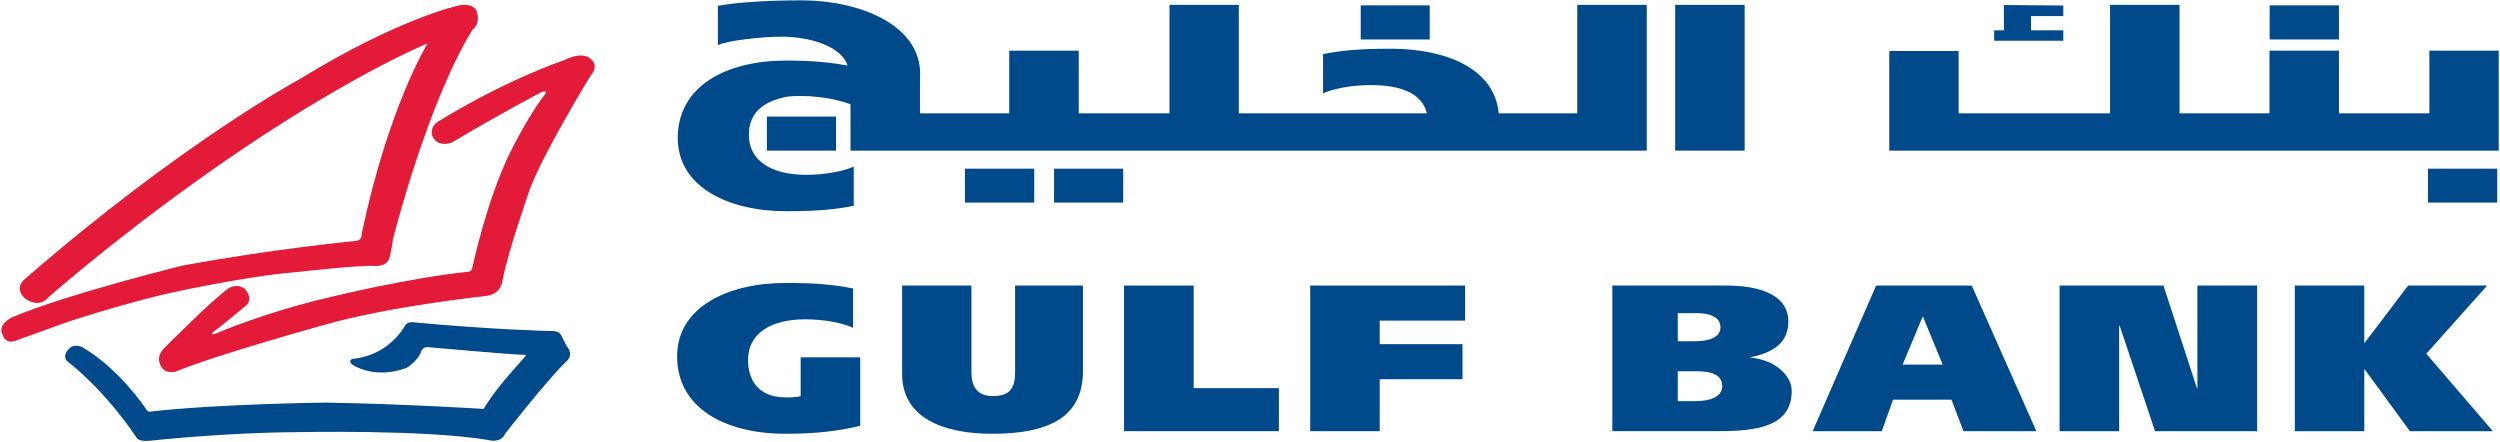
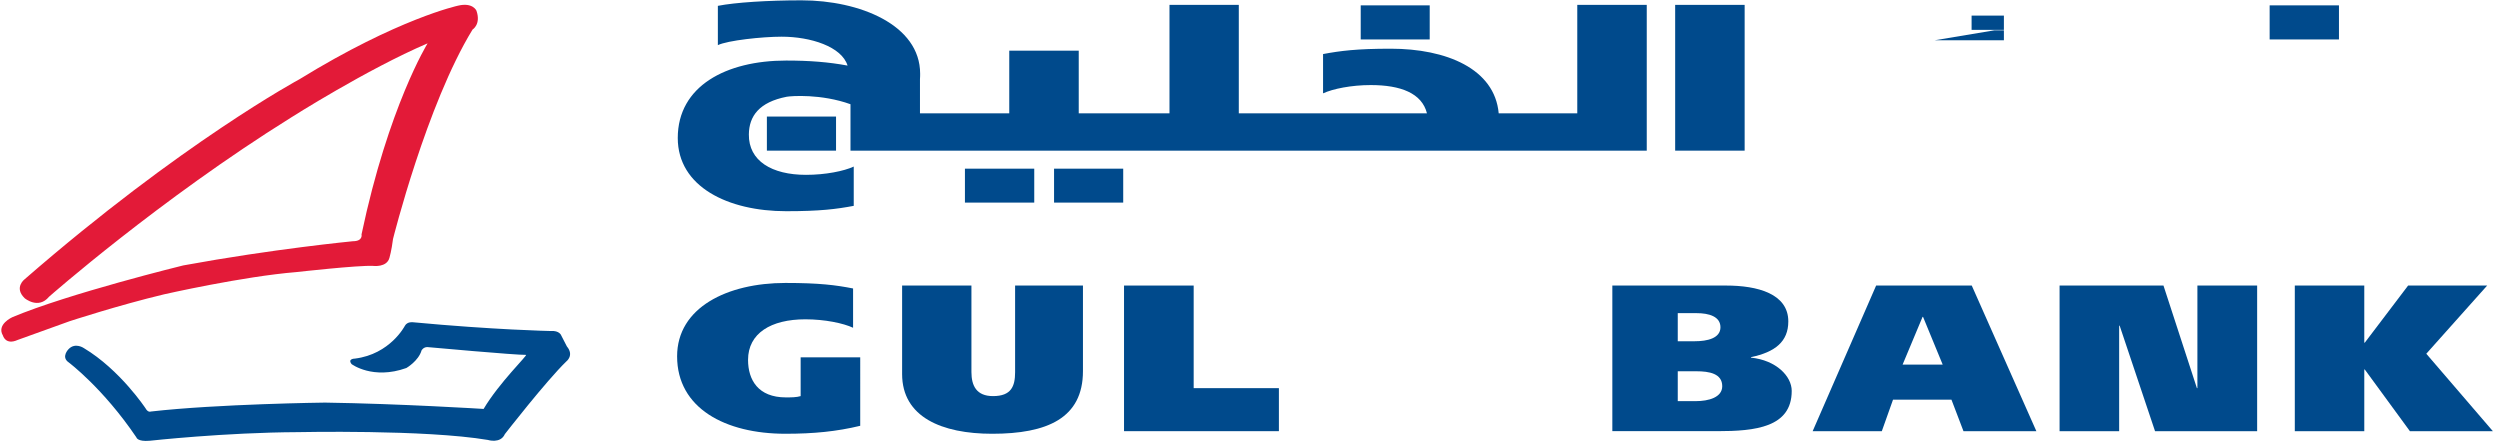
<svg xmlns="http://www.w3.org/2000/svg" version="1.2" viewBox="0 0 1540 272" width="1540" height="272">
  <title>Gulf_Bank_Logo-svg</title>
  <style>
		.s0 { fill: #004a8c } 
		.s1 { fill: #e31a38 } 
	</style>
  <g id="g9342">
    <path id="path9344" class="s0" d="m529.9 220.1h-36.7v23.9c-2.5 0.8-6 0.8-9.1 0.8-17.1 0-23.3-10.8-23.3-23.1 0-16.4 14.1-25 35.3-25 12 0 23.4 2.4 29.4 5.2v-24.2c-10.7-2.1-20.8-3.4-41.7-3.4-35.7 0-66.7 15.1-66.7 45.2 0 32 29.7 47.7 66.7 47.7 17.6 0 31.5-1.4 46.1-4.9z" />
  </g>
  <g id="g9346">
    <path id="path9348" class="s0" d="m598.4 175.9h-42.7v54.5c0 26.5 24.4 36.8 55.5 36.8 33.7 0 55.9-9.5 55.9-38.6v-52.7h-41.8v53.4c0 8.7-2.4 14.7-13.6 14.7-10.2 0-13.3-6.4-13.3-14.8z" />
  </g>
  <g id="g9350">
    <path id="path9352" class="s0" d="m692.4 265.6h95.4v-26.5h-52.5v-63.2h-42.9z" />
  </g>
  <g id="g9354">
-     <path id="path9356" class="s0" d="m807.1 265.6h42.8v-32h51v-21.6h-51v-14.5h52.6v-21.6h-95.4z" />
-   </g>
+     </g>
  <g id="g9358">
    <path id="path9360" fill-rule="evenodd" class="s0" d="m993.2 175.9h70.1c19.3 0 38.3 5 38.3 22.1 0 12.4-8.1 18.9-23 22v0.3c15.5 1.6 25.1 11.4 25.1 20.5 0 22.5-22.6 24.8-45.8 24.8h-64.7zm40.3 71.2h11.1c7.9 0 16.3-2.3 16.3-9.2 0-7.8-8-9.2-15.9-9.2h-11.5zm0-36.9h10.6c7.5 0 15.7-1.8 15.7-8.6 0-6.6-7-8.7-14.7-8.7h-11.6z" />
  </g>
  <g id="g9362">
    <path id="path9364" fill-rule="evenodd" class="s0" d="m1155.7 175.9h58.9l39.8 89.7h-44.9l-7.4-19.4h-36l-6.9 19.4h-42.6zm16.3 48.7h24.7l-12.1-29.4h-0.3z" />
  </g>
  <g id="g9366">
    <path id="path9368" class="s0" d="m1268.7 265.6h36.7v-65h0.3l21.8 65h62.9v-89.7h-36.8v63.2h-0.3l-20.6-63.2h-64z" />
  </g>
  <g id="g9370">
    <path id="path9372" class="s0" d="m1456.4 175.9h-42.8v89.7h42.8v-38h0.3l27.8 38h51.1l-41-47.7 37.5-42h-48.7l-26.7 35.2h-0.3z" />
  </g>
  <g id="g9374">
-     <path id="path9376" class="s1" d="m150.7 188.9c0 0-13 10.9-20.1 16.2 0 0-0.7 1.6 2.5 0.3 0 0 29.8-13.1 71.2-22.6 0 0 46.8-11.5 84-15.4 0 0 2.2 0.5 2.9-3.6 0 0 8.6-40.2 22.8-69.4 0 0 11.6-23.6 21.8-36.4 0 0 2.2-2.5-2-1.4 0 0-24.9 13-55.5 31.2 0 0-8.5 3.5-11.9-3.8 0 0-2.3-5.2 3.3-9 0 0 36.9-23.5 78.2-38.1 0 0 11.3-6.1 16.6 0 0 0 4.6 3.7-0.7 9.7 0 0-28.5 46.5-37.3 69.6 0 0-13.6 38.5-17 56.8 0 0-0.6 8.5-10.8 9.4 0 0-59.2 6.3-98.8 17.7 0 0-66.8 18.4-91.9 28.9 0 0-8 1.9-9.6-5.4 0 0-2.2-4.2 2.9-9.3 0 0 29.9-30.2 39.8-36.9 0 0 5.2-3.2 9.8 0.7 0 0 6.1 6.3-0.2 10.8z" />
-   </g>
+     </g>
  <g id="g9378">
    <path id="path9380" class="s1" d="m1.8 206.7c0 0 1.6 6.1 9.1 2.7l31.9-11.5c0 0 30.2-9.9 58.3-16.6 0 0 48.4-11 81.5-13.7 0 0 38.3-4.3 47.3-3.8 0 0 8.4 1.1 10-5 0 0 1.3-4.4 2.2-11.6 0 0 20.7-82.8 49-129 0 0 5.3-3.2 2.4-11.6 0 0-2.2-5.3-11.4-3.1 0 0-36.8 7.9-97.6 45.3 0 0-72.5 39-169.3 123.2 0 0-6.8 5.1 0 11.7 0 0 8.4 7.1 15-0.9 0 0 67.9-59.8 149.1-110.4 0 0 46.7-29.7 84.1-45.7 0 0-24.1 38.9-40.7 117.7 0 0 1 4.2-5.3 4.2 0 0-48.9 4.7-104.5 14.9 0 0-70.6 17.3-105.3 31.9 0 0-9.9 4.4-5.8 11.3z" />
  </g>
  <g id="g9382">
    <path id="path9384" class="s0" d="m42.4 223.3c0 0 21.1 15.8 41.6 46.1 0 0 0.5 2.8 8.3 2.1 0 0 46.2-5.1 91.3-5.3 0 0 78.1-1.7 116.9 4.8 0 0 7.8 2.5 10.5-3.6 0 0 25.5-32.8 37.9-44.8 0 0 4.9-3.7 0.3-9.2l-3.4-6.6c0 0-1-3.4-6.8-2.9 0 0-34.6-0.7-84.7-5.4 0 0-3.4-0.5-4.9 2.2 0 0-9 17.5-30.8 20.2 0 0-4.7 0-2 3.4 0 0 13 9.8 33.7 2.4 0 0 7.5-4.3 9.4-10.9 0 0 1.1-2 3.5-2 0 0 55.2 5 60.8 4.8 1.4-0.1-16.5 17.1-26.1 33.3 0 0-51-3.2-97.7-3.9 0 0-66 0.8-107.3 5.5 0 0-1.7 0.8-3.2-1.9 0 0-15.7-23.8-38.1-37.2 0 0-5.2-3.6-9.3 0.6 0 0-5 4.9 0.1 8.3z" />
  </g>
  <path id="path9386" class="s0" d="m1031.9 3h42.8v89.8h-42.8z" />
  <g id="g9388">
-     <path id="path9390" class="s0" d="m1163.8 92.8v-61.4h42.7v38.4h93.3v-66.8h42.8v66.8h55.4v-38.6h42.8v38.6h55.7v-38.6h42.7v61.6z" />
-   </g>
+     </g>
  <path id="path9392" class="s0" d="m472.4 92.8h42.6v-21h-42.6z" />
  <path id="path9394" class="s0" d="m838.2 24.3h42.5v-21h-42.5z" />
  <path id="path9396" class="s0" d="m1398.1 24.3h42.7v-21h-42.7z" />
-   <path id="path9398" class="s0" d="m1495.6 124.8h42.7v-20.9h-42.7z" />
  <g id="g9400">
    <path id="path9402" class="s0" d="m523.9 64.2c-18.1-6.5-36.6-5.1-39.3-4.6-16.9 3.3-23.2 11.9-23.3 23.2-0.2 16.3 14.1 24.9 35.2 24.9 12 0 23.4-2.3 29.4-5.1v24.2c-10.6 2-20.7 3.3-41.6 3.3-35.8 0-66.8-15-66.8-45.1 0-32 29.8-47.7 66.8-47.7 14.2 0 26 0.9 37.8 3.1-3.6-11.7-22.8-17.8-40.6-17.8-12 0-33.3 2.3-39.3 5.2v-24.2c10.7-2.1 30.6-3.4 51.5-3.4 35.8 0 73.1 15.1 73.1 45.2 0 1.1 0 2.2-0.1 3.3v21.1h55v-38.6h42.8v38.6h55.9v-66.8h42.7v66.8h115.9c-3.1-12.4-16.2-17.4-34.6-17.4-12 0-23.3 2.3-29.4 5.1v-24.2c10.7-2 20.8-3.3 41.7-3.3 34.2 0 64 12.3 66.5 39.8h48.4v-66.8h42.8v89.8h-490.5z" />
  </g>
  <path id="path9404" class="s0" d="m594.4 124.8h42.7v-20.9h-42.7z" />
  <path id="path9406" class="s0" d="m649.3 124.8h42.6v-20.9h-42.6z" />
  <g id="g9408">
-     <path id="path9410" class="s0" d="m1228.4 18.7h6v-15.6l36.6 0.3v6.5h-19.9v8.8h19.9v6.4h-42.6z" />
+     <path id="path9410" class="s0" d="m1228.4 18.7h6v-15.6v6.5h-19.9v8.8h19.9v6.4h-42.6z" />
  </g>
</svg>